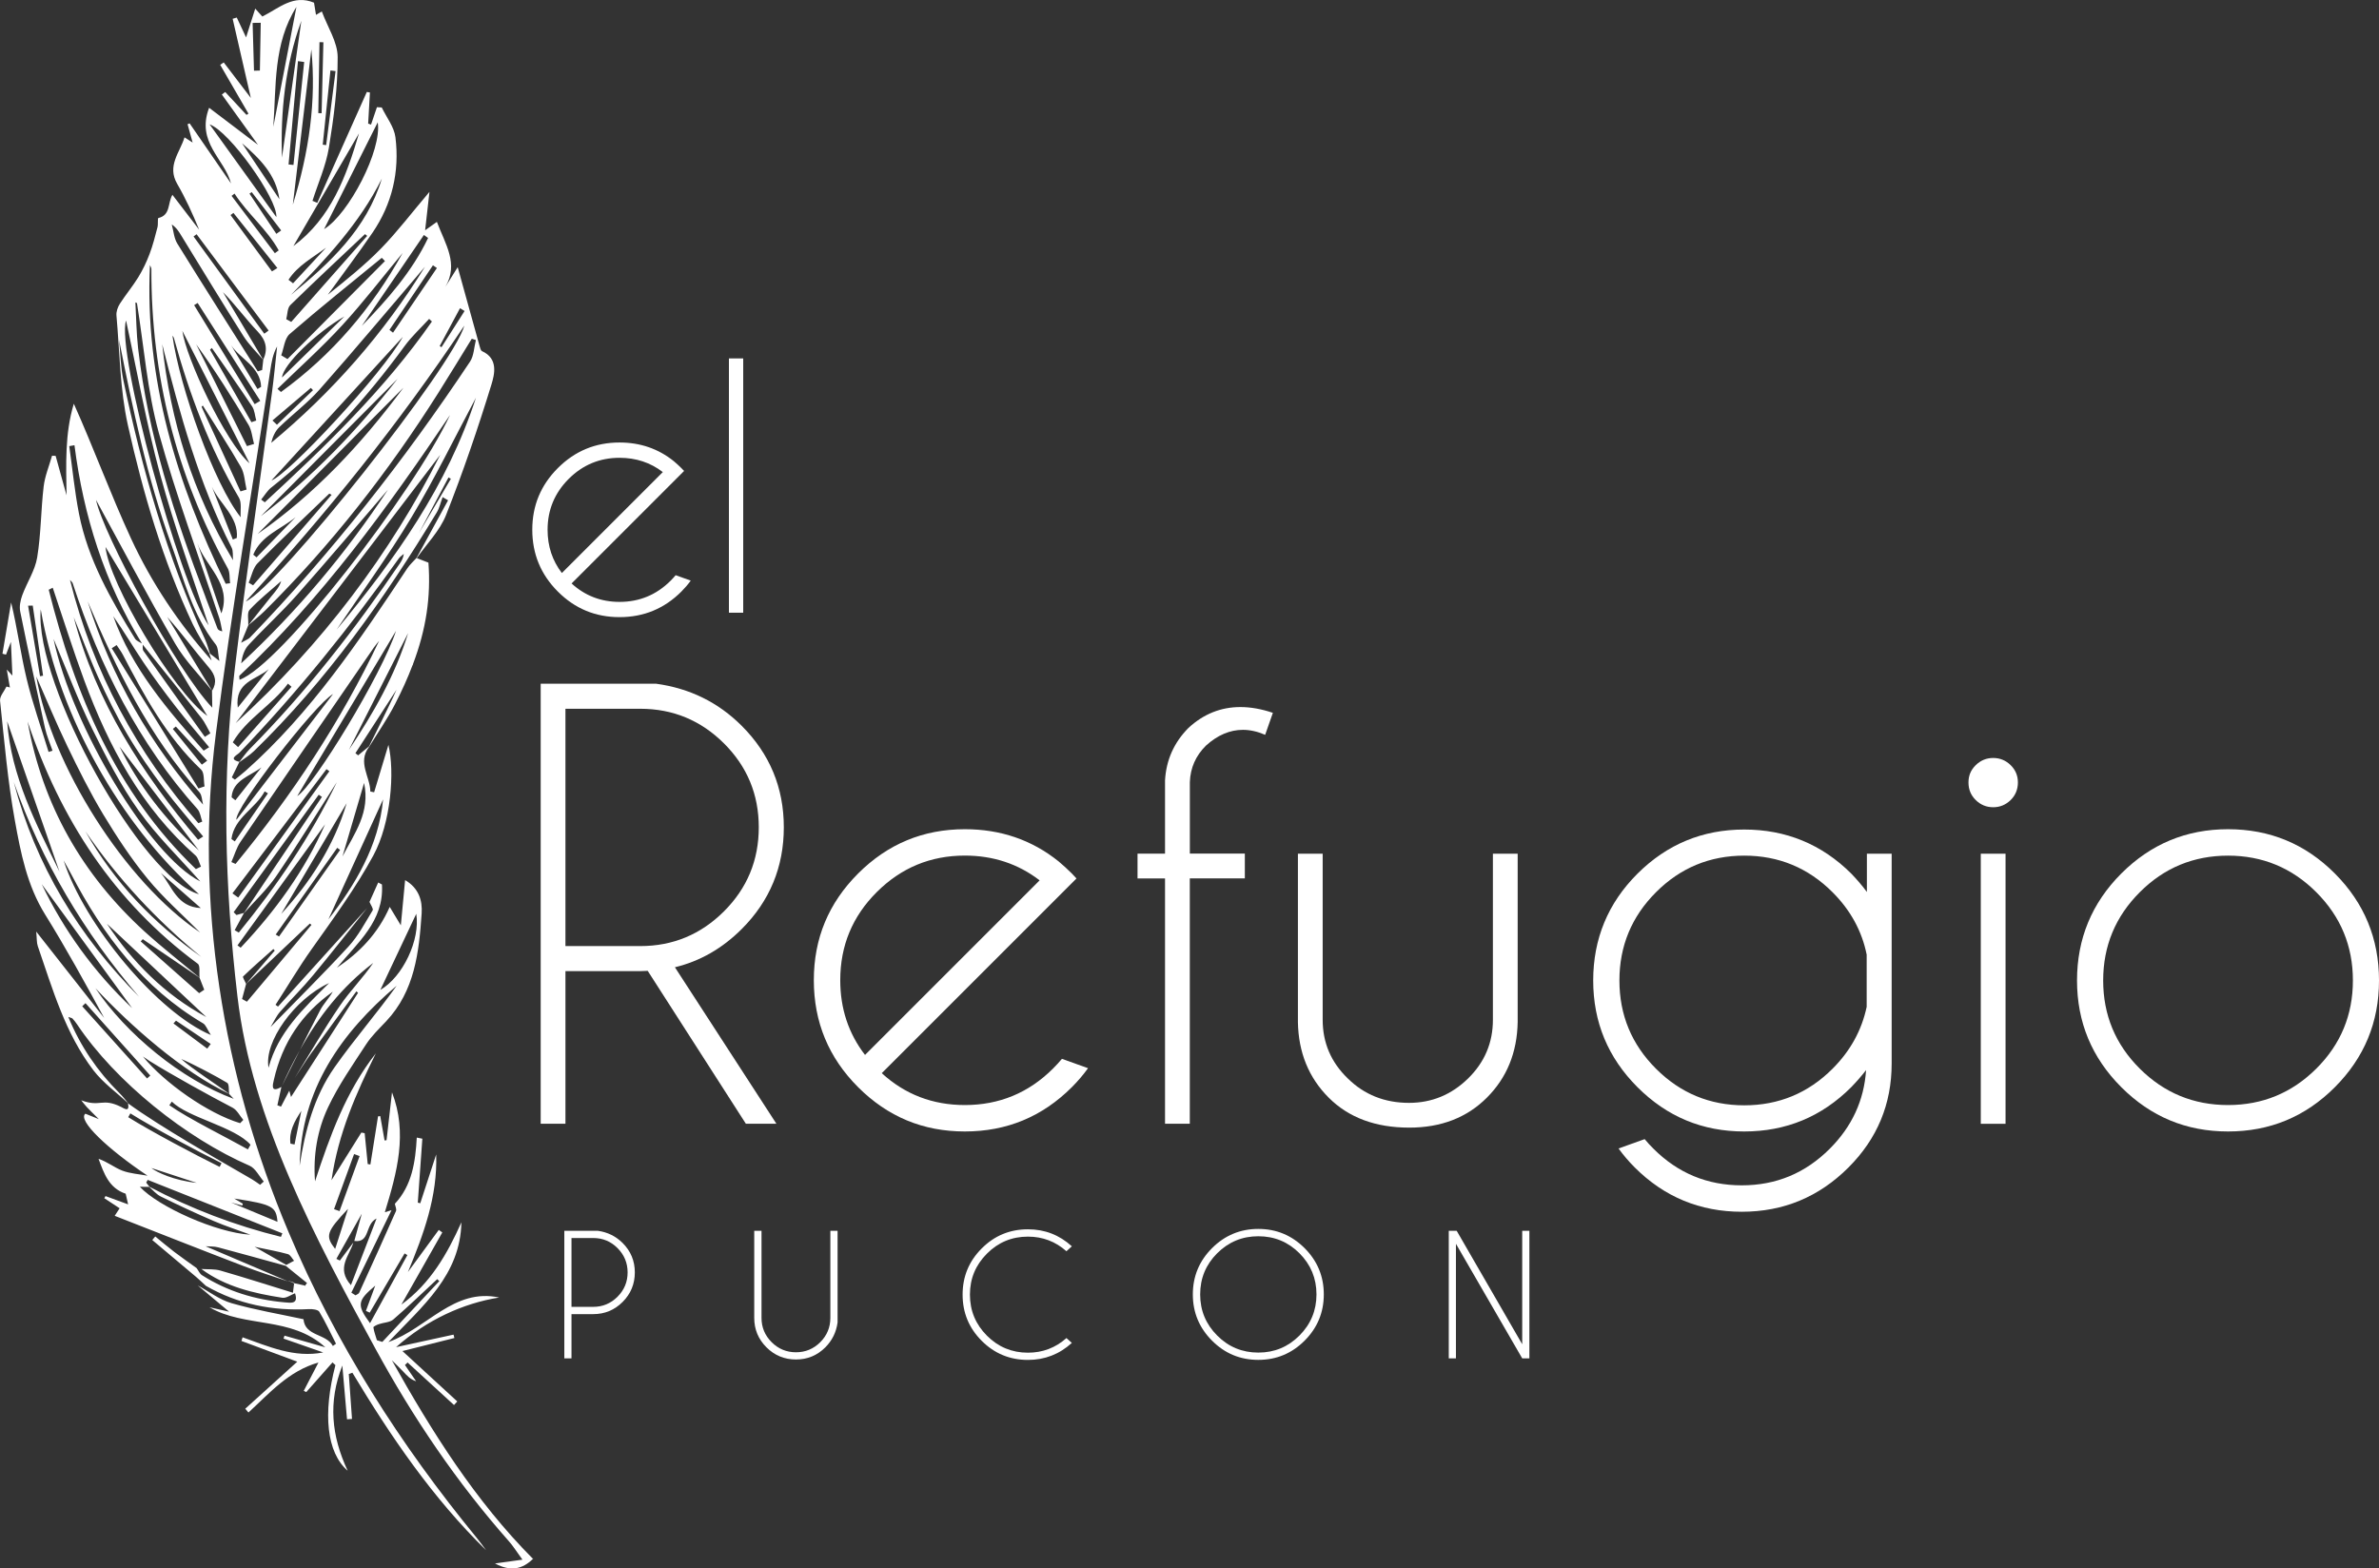
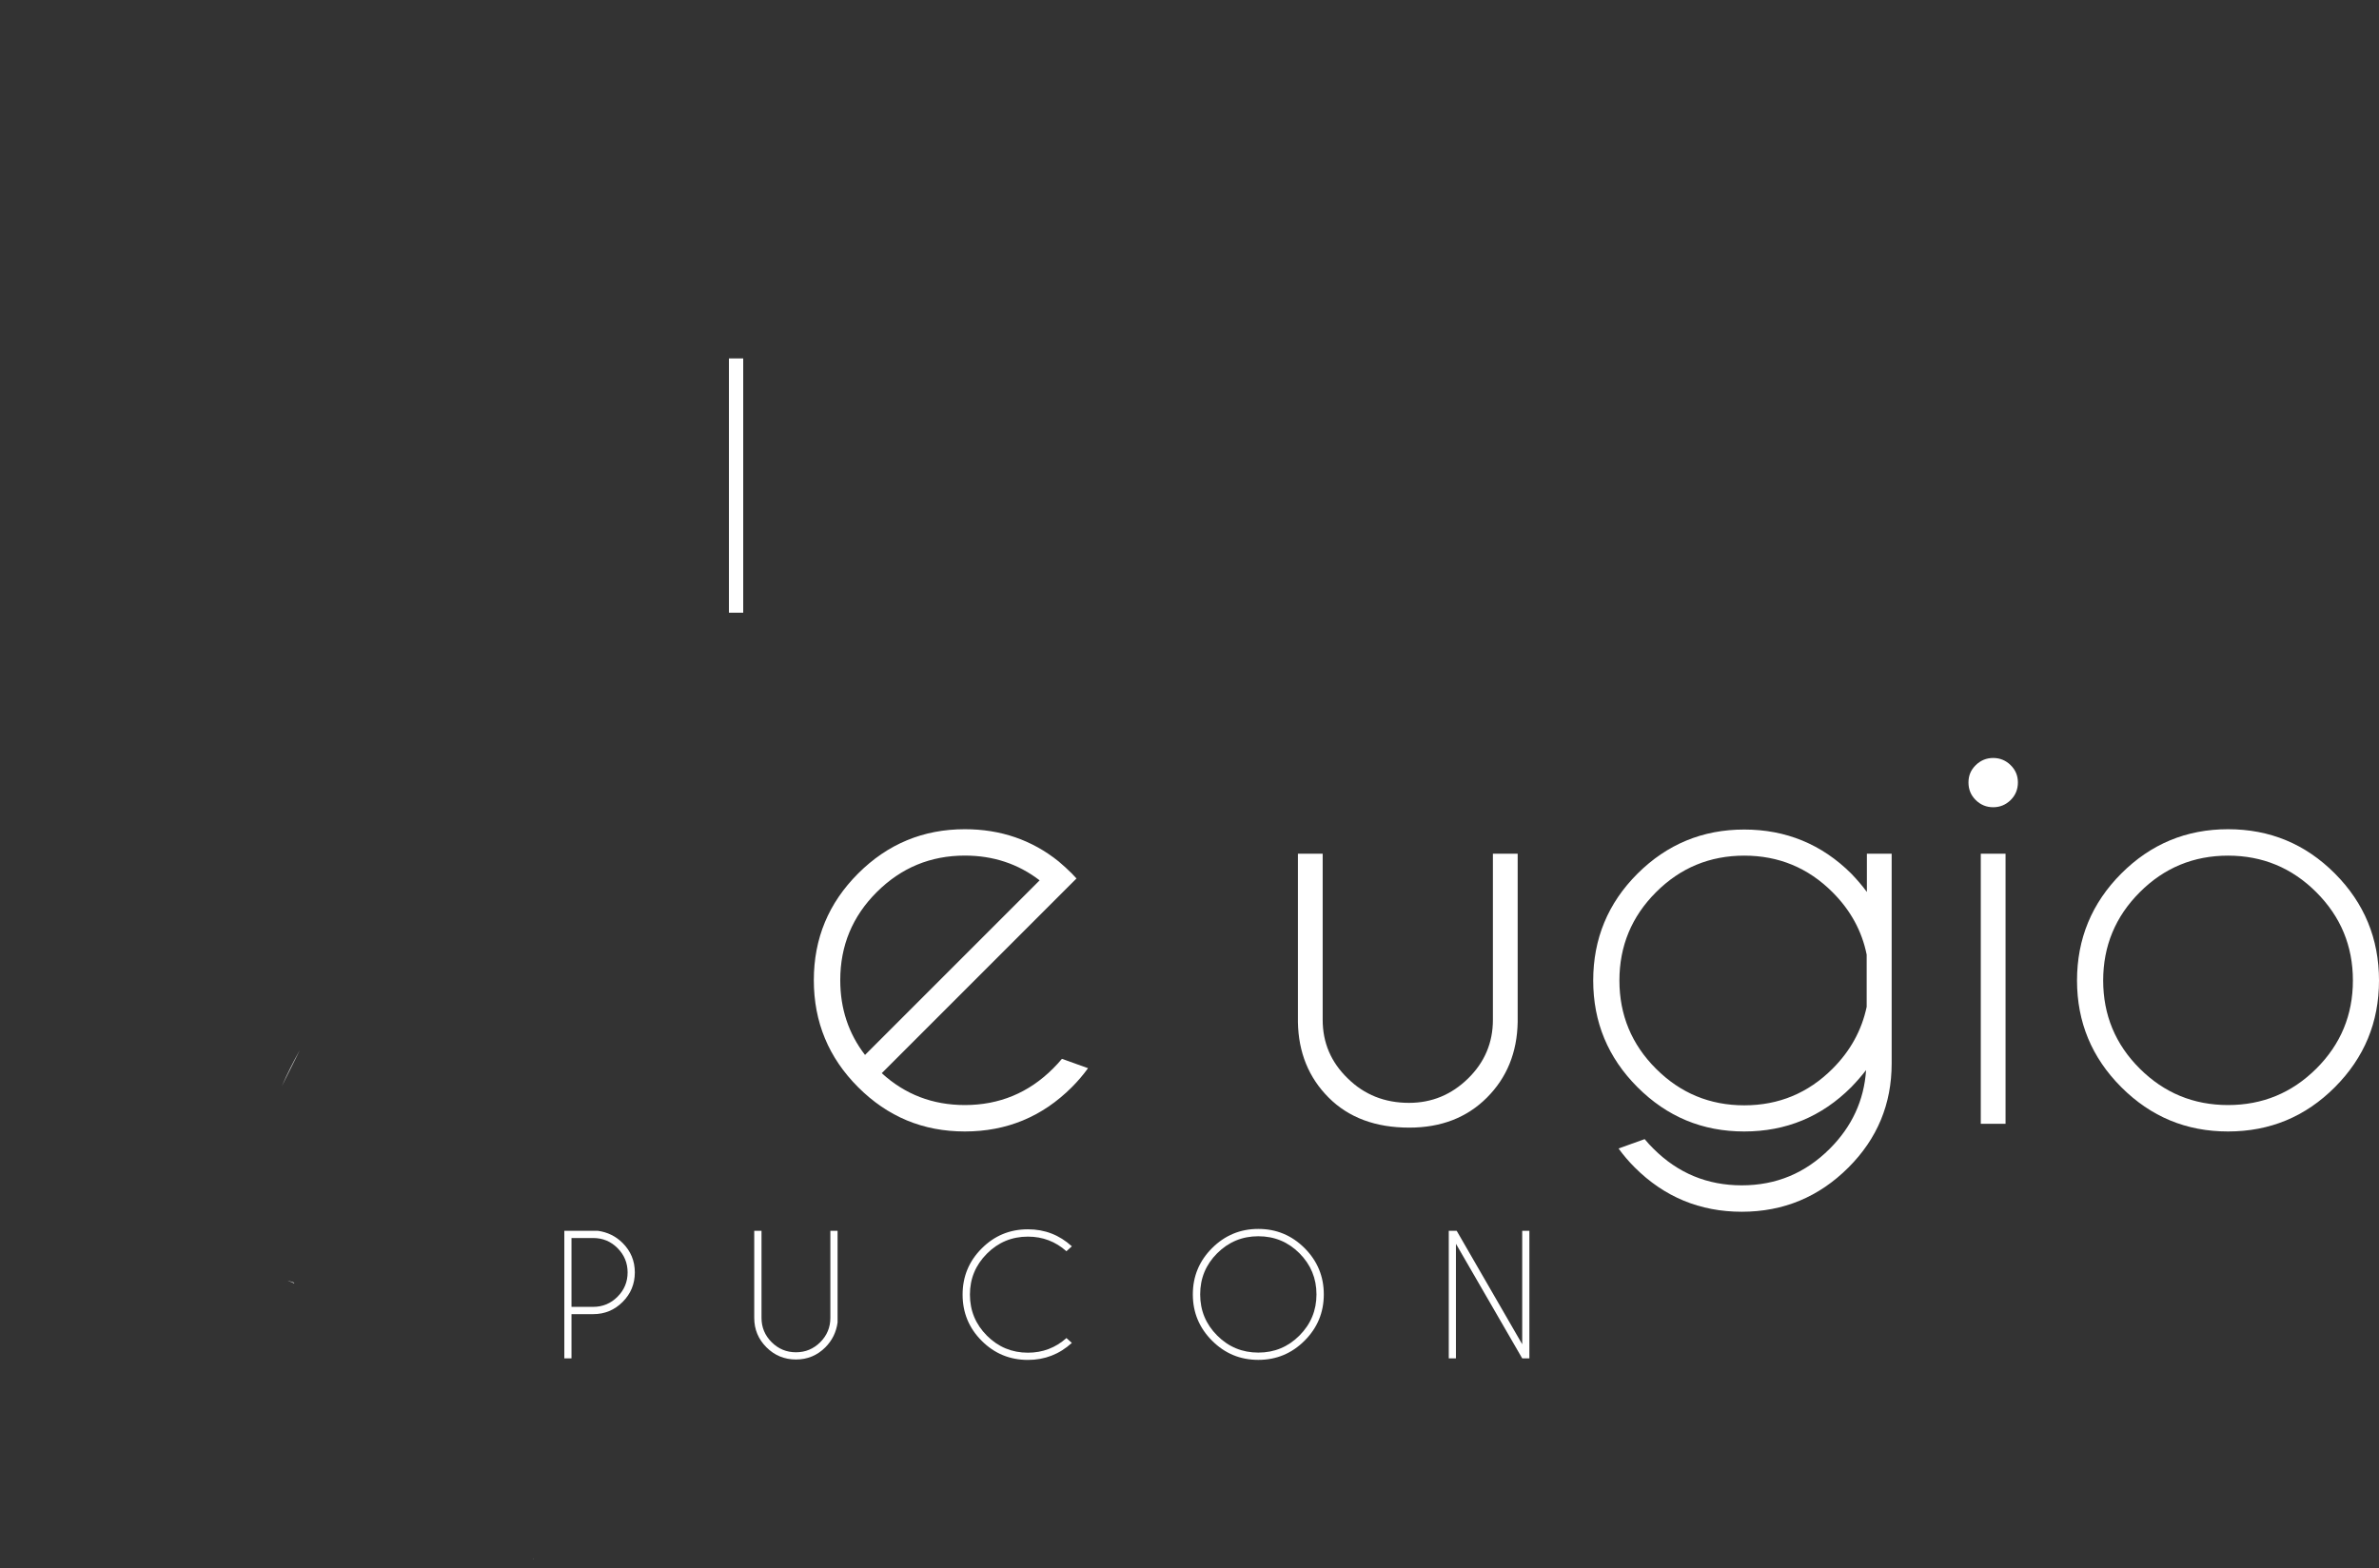
<svg xmlns="http://www.w3.org/2000/svg" id="Capa_1" data-name="Capa 1" viewBox="111.42 72.59 444.71 293.24">
  <rect x="111.42" y="72.59" width="444.71" height="293.24" fill="#333333" stroke="none" />
  <defs>
    <style>
      .cls-1 {
        fill: #fff;
        stroke-width: 0px;
      }
    </style>
  </defs>
  <g>
-     <path class="cls-1" d="M218.26,181.67c2.52,2.3,5.51,3.45,8.97,3.45,3.72,0,6.9-1.32,9.54-3.95.34-.34.65-.68.95-1.04l2.82,1.01c-.51.71-1.1,1.4-1.75,2.05-3.19,3.19-7.04,4.78-11.56,4.78s-8.34-1.59-11.53-4.78c-3.19-3.19-4.78-7.04-4.78-11.56s1.59-8.34,4.78-11.53c3.19-3.19,7.03-4.78,11.53-4.78,3.86,0,7.24,1.16,10.13,3.48.48.4.95.83,1.43,1.31.18.18.35.36.51.53l-2.02,2.02-19.02,19.02ZM235.32,160.85c-2.32-1.78-5.01-2.67-8.08-2.67-3.7,0-6.87,1.31-9.51,3.94-2.63,2.63-3.95,5.8-3.95,9.52,0,3.07.89,5.76,2.67,8.08l18.87-18.87Z" />
    <path class="cls-1" d="M250.35,139.6v47.54h-2.67v-47.54h2.67Z" />
  </g>
  <g>
-     <path class="cls-1" d="M232.49,254.1c-.45.03-.91.05-1.39.05h-13.98v28.53h-4.63v-82.26h21.59c6.27.86,11.6,3.48,15.99,7.87,5.24,5.24,7.87,11.57,7.87,18.97s-2.62,13.78-7.87,19.02c-3.63,3.63-7.8,6.02-12.49,7.15l18.97,29.25h-5.71l-18.35-28.59ZM217.12,205.1v44.37h13.98c6.1,0,11.32-2.17,15.66-6.5,4.34-4.34,6.5-9.57,6.5-15.71s-2.17-11.36-6.5-15.68c-4.34-4.32-9.56-6.48-15.66-6.48h-13.98Z" />
    <path class="cls-1" d="M276.25,273.23c4.35,3.98,9.53,5.96,15.53,5.96,6.44,0,11.94-2.28,16.5-6.84.58-.58,1.13-1.18,1.65-1.8l4.88,1.75c-.89,1.23-1.9,2.42-3.03,3.55-5.52,5.52-12.18,8.28-20,8.28s-14.43-2.76-19.95-8.28c-5.52-5.52-8.28-12.18-8.28-20s2.76-14.43,8.28-19.95c5.52-5.52,12.17-8.28,19.95-8.28,6.68,0,12.53,2,17.53,6.02.82.69,1.65,1.44,2.47,2.26.31.31.6.62.87.93l-3.5,3.5-32.9,32.9ZM305.76,237.18c-4.01-3.08-8.67-4.63-13.98-4.63-6.41,0-11.89,2.27-16.45,6.81-4.56,4.54-6.84,10.03-6.84,16.48,0,5.31,1.54,9.97,4.63,13.98l32.65-32.65Z" />
-     <path class="cls-1" d="M333.83,236.82v45.86h-4.63v-45.86h-5.14v-4.63h5.14v-13.68c.21-3.8,1.66-7.08,4.37-9.82,2.81-2.6,6.05-3.91,9.72-3.91,1.92,0,3.94.36,6.07,1.08l-1.44,4.11c-1.44-.62-2.83-.93-4.16-.93-2.43,0-4.73.98-6.89,2.93-1.92,1.89-2.93,4.16-3.03,6.84v13.37h10.28v4.63h-10.28Z" />
    <path class="cls-1" d="M374.86,283.41c-6.31,0-11.33-1.87-15.06-5.6-3.74-3.74-5.66-8.45-5.76-14.14v-31.47h4.63v31.05c0,4.29,1.56,7.94,4.68,10.95,3.08,3.05,6.91,4.58,11.46,4.58,4.25,0,7.93-1.52,11.03-4.55,3.1-3.03,4.65-6.69,4.65-10.98v-31.05h4.63v31.47c-.1,5.69-2.02,10.4-5.76,14.14-3.74,3.74-8.57,5.6-14.5,5.6Z" />
    <path class="cls-1" d="M460.25,272.66c-.86,1.1-1.78,2.16-2.78,3.19-5.52,5.52-12.18,8.28-20,8.28s-14.43-2.76-19.95-8.28c-5.52-5.52-8.28-12.17-8.28-19.95s2.76-14.47,8.28-19.97c5.52-5.5,12.17-8.25,19.95-8.25s14.48,2.74,20,8.23c1.06,1.1,2.04,2.24,2.93,3.44v-7.15h4.63v39.23c0,7.58-2.69,14.05-8.07,19.43-5.52,5.52-12.17,8.28-19.95,8.28s-14.48-2.76-20-8.28c-1.13-1.13-2.14-2.31-3.03-3.55l4.88-1.75c.51.62,1.06,1.22,1.65,1.8,4.56,4.56,10.06,6.84,16.5,6.84s11.89-2.28,16.45-6.84c4.15-4.15,6.41-9.05,6.79-14.7ZM460.36,251.07c-.89-4.42-3.02-8.31-6.38-11.67-4.56-4.56-10.06-6.84-16.5-6.84s-11.95,2.28-16.5,6.84c-4.56,4.56-6.84,10.06-6.84,16.5s2.28,11.95,6.84,16.5c4.56,4.56,10.06,6.84,16.5,6.84s11.94-2.28,16.5-6.84c3.32-3.32,5.45-7.18,6.38-11.57v-9.77Z" />
    <path class="cls-1" d="M487.27,215.64c.91.89,1.36,1.97,1.36,3.24s-.45,2.4-1.36,3.29c-.91.89-2,1.34-3.26,1.34s-2.36-.45-3.26-1.34c-.91-.89-1.36-1.99-1.36-3.29s.45-2.35,1.36-3.24c.91-.89,2-1.34,3.26-1.34s2.36.45,3.26,1.34ZM486.32,232.2v50.49h-4.63v-50.49h4.63Z" />
    <path class="cls-1" d="M527.91,227.62c7.82,0,14.47,2.76,19.97,8.28,5.5,5.52,8.25,12.18,8.25,20s-2.75,14.43-8.25,19.95c-5.5,5.52-12.16,8.28-19.97,8.28s-14.43-2.76-19.95-8.28c-5.52-5.52-8.28-12.17-8.28-19.95s2.76-14.48,8.28-20c5.52-5.52,12.17-8.28,19.95-8.28ZM511.41,239.4c-4.56,4.56-6.84,10.06-6.84,16.5s2.28,11.94,6.84,16.48c4.56,4.54,10.06,6.81,16.5,6.81s11.94-2.27,16.5-6.81c4.56-4.54,6.84-10.03,6.84-16.48s-2.28-11.94-6.84-16.5c-4.56-4.56-10.06-6.84-16.5-6.84s-11.95,2.28-16.5,6.84Z" />
  </g>
  <g>
    <path class="cls-1" d="M218.25,318.28v8.27h-1.34v-23.85h6.26c1.82.25,3.36,1.01,4.64,2.28,1.52,1.52,2.28,3.35,2.28,5.5s-.76,4-2.28,5.52c-1.52,1.52-3.35,2.28-5.5,2.28h-4.06ZM218.25,304.05v12.87h4.06c1.77,0,3.28-.63,4.54-1.89,1.26-1.26,1.89-2.78,1.89-4.55s-.63-3.29-1.89-4.55-2.77-1.88-4.54-1.88h-4.06Z" />
    <path class="cls-1" d="M266.63,302.7h1.36v17.14c-.25,1.82-1.01,3.36-2.28,4.64-1.52,1.52-3.35,2.28-5.5,2.28s-4-.76-5.52-2.28c-1.52-1.52-2.28-3.35-2.28-5.5v-16.28h1.36v16.28c0,1.77.63,3.28,1.89,4.54,1.26,1.26,2.78,1.89,4.55,1.89s3.29-.63,4.55-1.89c1.25-1.26,1.88-2.77,1.88-4.54v-16.28Z" />
    <path class="cls-1" d="M310.77,322.75l1.01.91c-2.33,2.12-5.06,3.18-8.21,3.18-3.38,0-6.26-1.19-8.64-3.57-2.38-2.38-3.57-5.26-3.57-8.64s1.19-6.25,3.57-8.63c2.38-2.39,5.26-3.58,8.64-3.58,3.15,0,5.89,1.06,8.21,3.18l-1.01.92c-2.05-1.82-4.45-2.73-7.2-2.73-2.99,0-5.55,1.06-7.66,3.18-2.12,2.12-3.18,4.67-3.18,7.66s1.06,5.56,3.18,7.68,4.67,3.18,7.66,3.18c2.75,0,5.15-.91,7.2-2.73Z" />
    <path class="cls-1" d="M355.29,305.94c2.39,2.39,3.59,5.28,3.59,8.65s-1.2,6.26-3.59,8.65c-2.39,2.39-5.27,3.59-8.65,3.59s-6.26-1.19-8.65-3.59c-2.39-2.39-3.59-5.27-3.59-8.65s1.2-6.26,3.59-8.65c2.39-2.39,5.28-3.59,8.65-3.59s6.26,1.2,8.65,3.59ZM346.64,303.72c-3,0-5.56,1.06-7.69,3.18-2.12,2.12-3.18,4.68-3.18,7.69s1.06,5.57,3.18,7.69c2.12,2.13,4.68,3.19,7.69,3.19s5.56-1.06,7.69-3.19c2.12-2.13,3.18-4.69,3.18-7.69s-1.06-5.56-3.18-7.69c-2.12-2.12-4.68-3.18-7.69-3.18Z" />
    <path class="cls-1" d="M382.24,302.7h1.48l12.25,21.21v-21.21h1.34v23.85h-1.34l-12.39-21.42v21.42h-1.34v-23.85Z" />
  </g>
  <g>
    <path class="cls-1" d="M211.1,364.05s-.03-.03-.04-.04c.03-.03.05-.04.08-.07l-.04.11Z" />
    <path class="cls-1" d="M167.46,268.93c-1.12,2.24-2.23,4.49-3.36,6.73,1.03-2.31,2.14-4.55,3.36-6.73Z" />
-     <path class="cls-1" d="M168.38,312.93c-.66-.15-1.32-.29-1.98-.44-.07.6-.14,1.19-.22,1.79-4.51-1.39-9-2.83-13.54-4.14-1.13-.33-2.38-.21-3.58-.3,4.5,3.33,9.77,4.54,15.14,5.38.73.11,1.58-.54,2.37-.84.68,2.05-.77,1.8-1.92,1.7-5.54-.49-10.75-2.07-15.47-5.08-.44-.28-.67-.87-1-1.32-1.4-1.01-2.82-2-4.2-3.05-1.21-.92-2.36-1.91-3.54-2.87-.19.22-.37.44-.56.66,2.72,2.29,5.44,4.57,8.15,6.86.65.55,1.26,1.14,1.88,1.71,5.98,3.43,12.44,4.72,19.28,4.35.65-.03,1.67.09,1.92.5,1.16,1.92,2.1,3.97,3.12,5.97-.2.14-.4.28-.59.42-1.26-2.37-5.19-1.75-5.49-5-4.48-.97-9.04-1.73-13.45-3-2.24-.64-4.23-2.19-6.33-3.33,2,1.68,4.01,3.35,5.88,4.92-.95-.21-2.32-.52-3.68-.83,6.62,3.88,15.22,1.63,21.66,7.49-2.83-.81-5.23-1.5-7.63-2.18-.06.18-.12.36-.18.55,2.47.86,4.94,1.73,7.42,2.59-5.43,1.06-10.21-1.11-15.07-2.83-.07.23-.14.45-.22.68,3.5,1.3,7,2.6,10.44,3.88-3.17,2.87-6.45,5.83-9.72,8.79.2.24.4.47.59.71,3.93-3.59,7.47-7.75,13.09-9.35-1,1.93-1.88,3.61-2.75,5.3.16.08.31.15.47.23,1.63-1.85,3.27-3.69,4.9-5.54.18.17.36.33.55.5-2.37,9.08-1.66,16.3,2.29,19.75-3.05-6.55-3.67-12.82-1-19.68.32,3.69.6,6.88.88,10.06.31-.02.62-.05.93-.07-.2-2.8-.4-5.6-.6-8.4.22-.08.44-.16.67-.24,7.18,11.92,14.97,23.38,24.99,33.18-.55-.73-1.08-1.49-1.66-2.2-14.36-17.49-26.42-36.35-35.25-57.26-12.42-29.39-17.59-61.8-13.58-93.32,2.88-22.67,6.73-45.21,10.16-67.81.23-1.51.46-3.01,1.27-4.46-.32,2.92-.59,5.84-.98,8.75-2.3,17.08-4.83,34.13-6.9,51.24-2.47,20.49-1.94,41,.46,61.48,2.72,23.28,14.63,45.4,25.83,65.96,7,12.85,15.18,24.94,24.91,35.94.8.9,1.44,1.94,2.54,3.45-2.02.28-3.37.47-5.13.71,2.92,1.57,5.12,1.08,7.1-.86-10.82-10.88-18.88-23.74-26.38-37.12.71.7,1.44,1.38,2.13,2.11.66.7,1.27,1.44,2.41,1.81-.7-1.01-1.39-2.03-2.09-3.04.16-.16.33-.31.49-.47,2.89,2.65,5.78,5.3,8.68,7.95.2-.22.41-.45.61-.67-3.48-3.2-6.97-6.41-10.25-9.42,2.84-.72,6.27-1.58,9.71-2.44-.05-.21-.11-.42-.16-.63-3.36.73-6.73,1.47-10.74,2.34,5.74-5.1,12.51-8.2,19.27-9.28-8.49-1.81-13.37,5.69-20.71,8.33,6.38-6.73,13.45-12.48,13.65-22.39-2.64,5.92-5.8,11.44-11.22,15.38,2.55-4.5,5.1-8.99,7.65-13.49-.22-.16-.44-.31-.66-.47-1.92,2.63-3.85,5.26-5.77,7.88,2.94-7.06,5.55-14.13,5.29-21.99-.99,3.04-1.98,6.09-2.98,9.13-.15-.04-.3-.08-.46-.12.28-3.98.57-7.97.85-11.95-.35-.07-.7-.14-1.04-.21-.25,4.55-.89,8.95-4.1,12.38.08.46.37,1.01.21,1.36-2.25,5.11-4.56,10.19-6.88,15.27-.1.22-.45.32-.68.48-.26-.17-.52-.34-.78-.5,2.5-5.14,5.01-10.28,7.51-15.42-.33.1-.65.2-1.25.39,2.29-7.49,4.29-14.78,1.34-22.42-.34,2.98-.68,5.97-1.02,8.95-.12.02-.25.03-.37.05-.27-1.52-.54-3.04-.81-4.56l-.41.05c-.48,3-.95,6-1.43,9-.17-.03-.33-.05-.5-.08-.19-1.92-.38-3.84-.57-5.77-.21-.04-.41-.08-.62-.12-1.77,2.83-3.55,5.66-5.58,8.91,1.26-8.76,4.62-16.28,8.29-23.72-5.59,7.12-8.59,15.45-11.37,23.93-.37-4.82.41-9.54,2.43-13.83,1.95-4.14,4.62-7.95,7.13-11.8,1.03-1.58,2.44-2.92,3.75-4.31,5.34-5.68,6.12-12.88,6.62-20.12.17-2.44-.53-4.76-3.09-6.26-.25,2.64-.49,5.19-.8,8.46-.98-1.62-1.57-2.61-2.08-3.45-2.18,4.96-5.61,8.51-9.87,11.38,3.83-4.68,8.84-8.71,8.42-15.57-.23-.12-.47-.25-.7-.37-.54,1.21-1.08,2.42-1.63,3.63.21.54.77,1.28.59,1.58-1.4,2.3-2.68,4.75-4.48,6.72-4.67,5.09-9.59,9.94-14.61,15.1.66-1.08,1.09-2.06,1.77-2.84,2.01-2.31,4.22-4.47,6.17-6.83,3.44-4.14,6.75-8.39,10.12-12.59-5.55,6.14-11.11,12.29-16.66,18.43-.15-.11-.31-.22-.46-.34,2.41-3.69,4.26-6.9,6.81-10.49,4.02-5.68,8.18-11.34,11.48-17.44,3.28-6.07,4.02-15.63,2.81-20.66-.84,2.8-1.76,5.83-2.67,8.86-.24-.05-.47-.1-.71-.14-.03-2.78-2.43-5.43-.26-8.32-.01.03-.03.05-.04.08,1.64-2.68,3.46-5.28,4.9-8.07,1.31-2.54,2.4-4.95,3.28-7.28l.1-.15s-.02-.01-.03-.02c2.51-6.63,3.37-12.61,2.91-19.03-.69-.27-1.44-.56-2.18-.85,1.88-2.67,4.31-5.12,5.48-8.07,3.16-7.99,5.94-16.14,8.47-24.36.59-1.93,1.33-4.87-1.75-6.26-.24-.11-.36-.59-.45-.92-1.36-4.87-2.7-9.75-4.1-14.78-.73,1.16-1.52,2.42-2.31,3.68,2.54-4.3,0-7.97-1.58-12.15-.8.57-1.56,1.11-2.2,1.57.24-2.13.49-4.37.81-7.18-3.32,3.91-5.99,7.44-9.05,10.58-3.07,3.15-6.54,5.91-9.95,8.65,2.79-3.86,5.67-7.66,8.35-11.59,3.67-5.38,5.09-11.44,4.29-17.85-.24-1.93-1.67-3.72-2.56-5.57-.3-.02-.6-.03-.9-.05-.37,1.08-.73,2.16-1.1,3.25-.18-.06-.36-.12-.54-.18.11-1.94.22-3.88.33-5.82-.19-.03-.39-.06-.58-.1-3.09,6.91-6.17,13.82-9.26,20.73-.3-.12-.6-.25-.9-.37,1.05-3.31,2.51-6.54,3.07-9.93.91-5.6,1.66-11.29,1.64-16.94,0-2.8-1.87-5.58-2.96-8.54-.1.06-.51.3-1.09.64-.14-.83-.26-1.59-.37-2.28-3.86-1.6-6.5,1-9.66,2.59-.19-.21-.57-.63-1.33-1.48-.62,1.97-1.12,3.55-1.71,5.38-.61-1.31-1.18-2.51-1.74-3.71-.26.08-.51.15-.77.23,1.08,4.69,2.15,9.38,3.4,14.8-1.95-2.56-3.51-4.6-5.07-6.64-.22.15-.44.3-.66.45,1.76,3.04,3.52,6.08,5.28,9.12-.12.08-.24.16-.36.24-1.33-1.43-2.65-2.86-3.98-4.28-.21.16-.42.31-.63.47,2.13,2.96,4.26,5.93,6.76,9.41-3.3-2.51-6.05-4.59-9.14-6.93-2.48,6.49,2.91,9.55,4.09,14.14-2.58-3.74-5.15-7.48-7.73-11.22-.13.05-.26.1-.39.15.28,1.02.56,2.03.95,3.43-.68-.43-1.03-.66-1.52-.97-.87,2.86-3.32,5.31-1.37,8.69,1.58,2.72,2.89,5.61,4.11,8.58-1.65-2.16-3.3-4.31-5-6.53-.91,1.56-.31,3.79-2.62,4.34-.18.04-.02,1.15-.17,1.72-.44,1.68-.86,3.38-1.48,5-.57,1.51-1.28,3-2.12,4.37-1.05,1.7-2.35,3.25-3.43,4.93-.4.63-.71,1.49-.64,2.21.61,6.84.65,13.81,2.13,20.47,2.84,12.75,6.53,25.31,12.12,37.2.92,1.94,2.12,3.75,3.19,5.63-.03-.02-.05-.04-.08-.06.14.42.29.84.43,1.26-6.14-6.92-11.25-14.54-15.09-22.86-3.8-8.23-6.92-16.78-10.67-25.15-1.7,5.62-1.44,11.32-1.36,17.12-.68-2.46-1.36-4.92-2.04-7.37-.22-.01-.44-.02-.67-.03-.54,1.92-1.34,3.81-1.57,5.76-.52,4.41-.49,8.89-1.21,13.26-.4,2.44-1.92,4.69-2.79,7.07-.34.94-.58,2.09-.38,3.05,1.47,7.27,3.03,14.52,4.63,21.76.32,1.45.93,2.84,1.41,4.25-.25.08-.5.15-.74.23-1.39-4.57-3-9.08-4.11-13.71-1.11-4.63-1.72-9.38-2.89-14.23-.54,3.19-1.08,6.39-1.62,9.58.22.06.44.12.66.17.21-.53.41-1.07.92-2.37.11,2.51.19,4.28.28,6.29-.4-.43-.62-.67-1.05-1.13.22,1.29.4,2.32.58,3.35-.21-.06-.43-.12-.64-.17-.42.89-1.29,1.82-1.2,2.66.79,7.46,1.42,14.96,2.76,22.33,1.09,6.06,2.28,12.17,5.66,17.62,3.9,6.27,7.45,12.76,11.04,19.34-4.11-5.22-8.21-10.43-12.7-16.14.13,1.32.07,2.06.29,2.71,2.78,8.05,5.13,16.33,10.4,23.22,1.82,2.37,4.37,4.18,6.59,6.25-.57-.67-1.11-1.38-1.74-2-4.07-4.05-7.26-8.68-9.54-14.22.46.17.67.19.78.3.3.33.59.69.84,1.06,7.18,10.75,20.39,21.3,32.25,26.45,1.11.48,1.79,1.95,2.67,2.96-.23.2-.46.41-.69.61-.49-.34-.97-.71-1.49-1.01-6.55-3.81-17.08-9.76-23.2-14.22.33,1.75-.69.97-1.32.66-3.57-1.76-3.82.13-7.42-1.23.14.18.55.74,1.02,1.25.55.6,1.14,1.15,2.26,2.27-1.27-.51-1.9-.76-2.51-1.01-1.54,1.19,4.14,6.59,11.62,11.59-1.59-.3-3.26-.39-4.75-.96-1.47-.57-2.75-1.64-4.41-2.19,1.02,2.72,1.92,5.46,5.07,6.52.14.62.28,1.24.46,1.99-1.46-.53-2.84-1.04-4.23-1.55-.07.13-.14.26-.22.4.93.61,1.86,1.22,2.86,1.88-.26.4-.51.77-.92,1.41,8.16,3.19,16.14,6.35,24.16,9.42,2.71,1.04,5.47,1.91,8.23,2.83-5.13-2.19-10.27-4.37-15.4-6.56.78.06,1.59,0,2.33.2,4.24,1.12,8.46,2.31,12.69,3.47,0,0-.01,0-.02,0,1.32,1.07,2.64,2.13,3.96,3.2-.15.2-.29.4-.44.6ZM158.98,305.68c2.62.56,4.46.88,6.25,1.38.47.13.78.81,1.16,1.24-.49.26-.97.52-1.46.78-1.74-1-3.51-2.01-5.95-3.41ZM137.56,294.47c.58,0,1.17.01,1.75.02.71.62,1.35,1.4,2.17,1.8,3.25,1.6,6.54,3.14,9.87,4.57,2.25.97,4.58,1.72,6.88,2.57-6.39-.37-17.22-5.24-20.67-8.96ZM164.2,303.17c-.09.22-.18.44-.26.66-8.57-2.11-16.76-5.23-24.57-9.35h0c-.21-.26-.41-.53-.62-.79.09-.17.19-.34.28-.51,8.39,3.33,16.78,6.66,25.17,9.99ZM148.2,293.74c-4.25-.45-7.46-1.97-8.49-2.78,2.83.93,5.66,1.85,8.49,2.78ZM152.83,290.05c-.12.23-.23.47-.35.7-4.42-2.17-12.92-6.68-17.09-9.29.13-.24.27-.47.4-.71,4.18,2.63,12.61,7.12,17.04,9.3ZM163.29,301.02c-2.69-1.12-5.67-2.35-8.68-3.61.7.19,1.4.39,2.1.58.03-.12.07-.24.1-.36-.54-.32-1.07-.64-1.61-.96,7.22,1.09,7.85,1.53,8.09,4.34ZM181.87,323.14c-.23-.79-.53-1.57-.65-2.38-.02-.16.64-.48,1.03-.61.9-.31,2.04-.31,2.69-.87,2.81-2.42,5.49-5.01,8.21-7.54.13.12.26.24.39.37-3.55,3.79-7.1,7.58-10.65,11.36-.34-.11-.68-.22-1.03-.32ZM181.57,312.94c-.62,1.66-1.18,3.2-1.75,4.73.24.11.48.22.71.33,2.17-3.69,4.34-7.38,6.52-11.07.17.1.34.21.52.31-2.29,4.17-4.58,8.35-6.98,12.73-2.52-3.42-2.38-4.19.99-7.03ZM134.98,132.51c1.97,9.03,3.74,19.02,6.37,28.77,2.63,9.72,6.13,19.21,9.07,28.23-5.58-8.15-17.31-51.22-15.44-57ZM155.26,108.78c2.42,3.78,6.08,6.67,8.26,10.62-.24.18-.48.35-.72.53-2.7-3.57-5.39-7.15-8.09-10.72.18-.14.37-.28.55-.42ZM158.06,108.79l.42-.28c1.83,2.39,3.67,4.77,5.5,7.16-.3.21-.6.42-.9.64-1.67-2.5-3.35-5.01-5.02-7.51ZM172.4,118.87c-2.07,2.23-4.13,4.46-6.2,6.69-.28-.22-.57-.44-.85-.66,1.7-2.65,4.56-4.15,7.05-6.02ZM163.08,113.18c-4.16-5.78-8.32-11.56-12.48-17.34,3.76,1.35,12.72,13.91,12.48,17.34ZM163.65,109.84c-2.33-3.49-4.66-6.98-6.99-10.47,3.35,2.89,6.38,5.92,6.99,10.47ZM160.16,76.85c-.05,2.98-.11,5.95-.16,8.93-.37.01-.73.02-1.1.03-.09-2.98-.17-5.96-.26-8.94.51,0,1.01-.01,1.52-.02ZM166.83,73.89c-1.44,7.47-2.88,14.95-4.32,22.42.56-7.67-.03-15.55,4.32-22.42ZM167.75,76.48c-1.22,8.64-2.45,17.29-3.62,25.58-.29-8.5.57-17.19,3.62-25.58ZM167.12,84.02c.39.05.77.1,1.16.16-.67,6.42-1.33,12.83-2,19.25-.31-.03-.61-.06-.92-.09.59-6.44,1.17-12.88,1.76-19.32ZM171.87,80.49c-.11,4.42-.22,8.84-.33,13.27-.21,0-.41-.01-.62-.02.07-4.42.15-8.85.22-13.27.24,0,.48.02.73.02ZM171.75,99.63c.48-4.62.96-9.25,1.44-13.87.32.04.64.08.96.12-.59,4.61-1.17,9.22-1.76,13.84-.21-.03-.42-.06-.64-.08ZM166.16,110.85c1.22-10.2,2.34-19.61,3.46-29.03.94,9.71-.42,19.14-3.46,29.03ZM178.53,97.52c-2.4,8.11-5.22,15.83-12.27,21.08,4.07-6.99,8.13-13.98,12.27-21.08ZM182.03,95.46c.82,5.19-5.41,17.15-10.03,19.97,3.18-6.33,6.6-13.15,10.03-19.97ZM165.82,127.71c6.46-6.62,12.81-13.33,16.98-21.73-2.87,9.45-9.7,15.77-16.98,21.73ZM165.87,132.78c-.31-.17-.63-.35-.94-.52.24-.89.19-2.06.75-2.62,4.59-4.49,9.3-8.87,13.97-13.28l.41.33c-4.73,5.36-9.46,10.72-14.19,16.08ZM183.38,121.4c-6.07,6.11-12.15,12.21-18.22,18.32-.39-.23-.78-.47-1.17-.7.5-1.35.62-3.15,1.58-3.98,5.63-4.88,11.46-9.53,17.22-14.25.2.21.4.41.6.62ZM191.44,117.09c-3.01,6.3-7.58,11.47-12.39,16.43,3.87-5.67,7.74-11.33,11.61-17,.26.19.52.38.78.56ZM193.09,122.7c-2.73,4.03-5.47,8.06-8.2,12.09l-.67-.52c2.71-4.03,5.42-8.06,8.13-12.08l.74.51ZM198.26,130.74c-1.44,2.25-2.88,4.51-4.31,6.76l-.34-.21c1.27-2.36,2.53-4.72,3.8-7.08.28.17.57.35.85.52ZM174.35,190.3c4.69-6.98,9.66-13.78,13.98-20.98,4.36-7.25,8.07-14.89,12.06-22.37-5.34,16.43-15.1,30.22-26.04,43.35ZM195.7,162.11c-2.08,3.54-4.16,7.07-5.97,10.15,1.68-3.17,3.61-6.79,5.53-10.41.15.08.3.17.44.25ZM163.98,243.46c4.03-6.81,8.18-13.84,12.24-20.7-2.34,7.89-6.77,14.75-12.24,20.7ZM174.46,231.1c.18.13.36.26.54.39-3.81,5.4-7.62,10.79-11.42,16.19-.21-.12-.42-.25-.62-.37,3.83-5.4,7.67-10.8,11.5-16.21ZM179.48,218.97c1.17,5.52-1.75,9.35-4.04,13.74,1.36-4.64,2.63-8.96,4.04-13.74ZM187.71,190.95c-2.43,7.91-6.49,15-11.07,21.83,3.69-7.28,7.38-14.55,11.07-21.83ZM166.98,221.43c5.96-9.96,12.22-20.43,18.47-30.9-2.65,8.15-15.31,28.94-18.47,30.9ZM178.37,213.82c-.17-.14-.34-.28-.51-.42,2.56-3.95,5.12-7.9,7.68-11.86-.22.49-.44.99-.67,1.48-1.44,3.06-2.97,6.07-4.46,9.11-.68.56-1.36,1.12-2.05,1.68ZM172.81,244.47c3.23-7.09,6.79-14.91,10.22-22.43-.79,8.71-5.3,16.09-10.22,22.43ZM182.52,257.66c2.17-4.6,4.54-9.61,6.71-14.22.79,4.82-2.51,11.8-6.71,14.22ZM178.64,288.73c-1.25,3.43-2.5,6.86-3.75,10.29-.34-.12-.68-.25-1.03-.37,1.25-3.43,2.5-6.87,3.75-10.3l1.03.38ZM176.48,298.59c-.92,2.86-1.63,5.08-2.41,7.5-1.89-2.44-1.65-3.18,2.41-7.5ZM174.3,307.94c1.58-2.81,3.17-5.62,4.75-8.44-.48,1.69-.93,3.4-1.4,5.1,3.01.41,1.95-3.12,4.16-4.2-1.68,4.36-3.19,8.3-4.79,12.46-2.83-3.21-.27-5.49.45-7.96-.84,1.12-1.68,2.24-2.52,3.36-.22-.11-.44-.21-.66-.32ZM167.43,290.53c.29-14.26,7.69-24.78,18.14-33.65-3.71,5.19-7.94,10.03-11.61,15.25-3.84,5.47-5.53,11.88-6.53,18.4ZM165.72,286.41c-.32-2.24.75-4.21,2.03-6.13-.42,2.09-.84,4.19-1.27,6.28-.25-.05-.51-.1-.76-.15ZM164,275.81c-2.05,1.18-1.6-.42-1.38-1.36,1.57-6.87,5.22-12.38,11.01-16.45-.69,1.22-1.73,2.25-2.37,3.47-1.29,2.47-2.55,4.96-3.79,7.45,3.49-6.24,7.84-11.83,13.72-16.3-1.91,2.79-4.33,5.22-6.23,8-3,4.38-5.65,9-8.45,13.51,1.04-1.56,2.02-3.16,3.12-4.68,2.78-3.86,5.6-7.68,8.41-11.52.1.09.21.18.31.28-4.16,6.46-8.33,12.93-12.53,19.47-.1-.37-.21-.77-.32-1.18-.52.99-1.03,1.99-1.55,2.98-.23-.08-.45-.17-.68-.25.25-1.14.5-2.28.75-3.42ZM172.94,256.38c-4.9,4.86-9.59,9.3-11.32,15.83-.89-4.82,4.85-12.84,11.32-15.83ZM156.67,259.36c.25-.93.49-1.85.75-2.8,3.97-3.77,7.95-7.53,11.92-11.3.1.08.21.16.31.24-4.02,4.79-8.04,9.58-12.07,14.37-.31-.17-.61-.34-.92-.51ZM156.87,255.14c1.83-1.76,3.75-3.43,5.65-5.12.09.1.17.19.26.29-1.79,2.08-3.57,4.17-5.36,6.25,0,0,0-.02,0-.03-.2-.48-.69-1.26-.56-1.38ZM155.81,249.35c5.46-7.55,10.92-15.1,16.38-22.65-3.82,8.7-9.32,16.22-15.78,23.07-.2-.14-.4-.29-.6-.43ZM155.29,246.49c.56-1.04,1.13-2.08,1.69-3.12,2.05-2.32,4.36-4.47,6.1-7.01,3.92-5.74,7.55-11.68,11.3-17.53-4.89,10.19-11.23,19.41-18.32,28.11-.26-.15-.51-.3-.77-.44ZM155.1,243.13c5.3-7.32,10.6-14.64,15.9-21.96.2.14.4.27.6.41-4.86,7.25-9.73,14.49-14.6,21.75.01-.02.02-.04.03-.06-.47.13-.94.26-1.41.39-.17-.18-.35-.35-.52-.53ZM154.87,239.61c5.86-7.74,11.72-15.48,17.58-23.22.18.13.36.26.54.39-5.68,7.87-11.36,15.75-17.04,23.62-.36-.26-.72-.52-1.07-.78ZM154.67,233.76c.56-1.26.94-2.65,1.7-3.77,8.27-12.13,16.61-24.23,24.93-36.33.3-.44.66-.84.99-1.26-7.16,15.11-16.29,28.88-26.84,41.71-.26-.12-.52-.23-.78-.35ZM160.9,220.55c.2.12.4.24.61.36-2.07,3-4.13,6-6.2,8.99-.21-.15-.42-.3-.63-.45.55-4.02,4.51-5.69,6.22-8.91ZM155.62,225.86c-.56-1.91,14.66-21.59,18.06-23.52-6.02,7.84-12.04,15.68-18.06,23.52ZM160.28,216.08c-1.62,2.04-3.24,4.09-4.86,6.13-.24-.19-.47-.37-.71-.56.22-3.21,3.44-3.94,5.57-5.58ZM154.76,217.91c.45-.93.91-1.87,1.37-2.8.93-.69,1.95-1.3,2.77-2.1,13.57-13.19,24.41-28.47,34.15-44.59.53-.87.75-1.93,1.11-2.89.34.2.68.4,1.02.6-1.96,3.59-3.93,7.17-5.89,10.76-.59.65-1.25,1.25-1.74,1.97-8.97,13.51-17.98,27-30.26,37.88-.63.56-1.31,1.07-1.96,1.61-.19-.14-.39-.28-.58-.42ZM156.14,213.36c10.9-11.33,20.71-23.55,29.82-36.35.24-.34.63-.58.95-.87-.11.76-.41,1.31-.77,1.83-8.39,12.32-17.52,24.04-28.03,34.65-.73.74-1.32,1.63-1.97,2.45,0-.02.02-.03.02-.05-2.12-.51-.42-1.26-.02-1.67ZM154.93,211.38c2.58-4.43,7.33-6.92,10.32-10.98.22.2.44.39.66.59-3.33,3.76-6.65,7.52-9.98,11.28-.33-.3-.66-.59-.99-.89ZM155.47,207.79c12.95-17,25.91-33.99,38.25-50.18-9.26,18.38-22.12,35.5-38.25,50.18ZM161.65,197.69c-1.83,2.27-3.66,4.55-5.78,7.19-.62-4.88,3.57-5.22,5.78-7.19ZM156.21,198.89c15.37-14.42,27.64-31.33,39.34-48.72-6.77,14.46-31.7,46.77-39.35,49.51,0-.28-.13-.67,0-.79ZM156.5,196.6c.19-1.31.58-2.57,1.39-3.43,2.95-3.18,6.18-6.12,9.06-9.37,5.75-6.48,11.34-13.1,16.99-19.66-7.87,11.92-16.96,22.73-27.43,32.46ZM156.48,192.78c.63-1.54.99-2.41,1.35-3.28,1.02-.89,2.09-1.72,3.05-2.67,12.43-12.31,23.13-26,32.47-40.78,2.12-3.35,4.17-6.75,6.26-10.13.26.08.51.17.77.25-.35,1.36-.37,2.94-1.1,4.04-12.24,18.38-25.82,35.7-41.17,51.61-.26.26-.65.39-1.63.95ZM162.31,183.87c-1.51,1.86-2.99,3.75-4.48,5.63.06-.99-.27-2.35.25-2.9,1.8-1.94,3.91-3.6,5.9-5.37-.33,1.1-1.02,1.85-1.66,2.64ZM157.34,185.05c15.17-16.43,28.76-33.43,40.88-51.59-1.92,7.33-34.77,48.86-40.88,51.59ZM159.6,177.87c4.37-4.42,8.9-8.68,13.38-13,.14.08.29.15.43.23-4.89,5.64-9.79,11.28-14.68,16.92-.28-.16-.55-.32-.83-.49.55-1.24.8-2.77,1.7-3.67ZM166.69,169.28c-2.44,2.5-4.87,5-7.31,7.51-.21-.17-.41-.33-.62-.5,1.47-3.56,5.19-4.77,7.93-7.01ZM159.58,172.42c8.97-9,17.94-17.99,27.26-27.35-7.94,10.67-16.63,19.93-27.26,27.35ZM160.18,169.09c8.52-8.56,17.04-17.11,25.56-25.67-7.48,9.57-15.83,18.3-25.56,25.67ZM162.11,163.76c9.59-7.62,17.73-16.59,24.94-26.46,1.34-1.84,3.05-3.4,4.59-5.09.17.16.35.33.52.49-8.85,12.7-19.93,23.36-31.24,33.8-.23-.17-.45-.34-.68-.51.62-.75,1.13-1.64,1.87-2.24ZM162.16,162.41c7.92-8.65,16.42-17.95,24.56-26.84-3.74,6.81-21.37,25.74-24.56,26.84ZM163.65,152.43c2.47-2.39,5.26-4.48,7.53-7.04,6.69-7.58,13.19-15.34,19.69-22.94-7.67,12.44-17.31,23.44-28.75,32.93.27-1.17.76-2.2,1.52-2.95ZM169.53,145.11c.13.14.26.29.4.43-2.25,2.15-4.5,4.3-6.74,6.46-.28-.27-.56-.53-.84-.8,2.39-2.03,4.79-4.06,7.18-6.09ZM163.29,145.29c4.06-3.96,8.3-7.75,12.13-11.92,3.96-4.31,7.53-8.98,11.27-13.49-5.73,10.32-13.2,19.09-22.75,26-.22-.2-.44-.4-.66-.6ZM175.8,131.75c-3.74,3.66-7.48,7.32-11.66,11.41.19-2.4,6.41-8.38,11.66-11.41ZM154.51,112.8c.18-.13.37-.26.55-.4,2.74,3.43,5.47,6.87,8.21,10.3-.34.21-.67.42-1.01.63-2.58-3.51-5.17-7.03-7.75-10.54ZM160.82,134.98c-4.41-6.06-8.82-12.12-13.22-18.18.19-.14.38-.28.57-.42,4.49,6,8.98,12.01,13.46,18.01-.27.2-.54.39-.81.59ZM160.63,139.88c-2.51-4.22-5.02-8.45-7.53-12.67,2.33,2.35,4.24,5,6.47,7.34,1.6,1.68,1.97,3.3,1.05,5.33ZM159.6,142.02c-5.02-7.95-10.08-15.88-15.03-23.88-.63-1.02-.71-2.38-1.04-3.58.9.61,1.35,1.38,1.81,2.13,3.84,6.25,7.64,12.52,11.57,18.71,1.04,1.64,2.48,3.02,3.72,4.49,0,0,0,0,0,0-.07.63-.14,1.25-.21,1.88-.27.08-.55.16-.82.25ZM159.56,145.33c-1.64-2.73-3.29-5.45-4.93-8.18,1.69,2.54,5.48,4.03,5.6,7.76-.22.14-.45.28-.67.41ZM159.03,148.16c-3.77-6.17-7.55-12.34-11.32-18.52.22-.13.44-.26.66-.4,3.9,6.1,7.8,12.19,11.7,18.29-.35.21-.69.42-1.04.62ZM158.42,151.52c-2.58-4.52-5.16-9.03-7.74-13.55.11-.11.23-.21.34-.32,2.52,3.63,5.08,7.24,7.53,10.93.48.73.52,1.75.77,2.63-.3.1-.59.2-.89.31ZM157.58,155.99c-3.16-6.34-6.33-12.69-9.49-19.03,3.53,4.89,6.72,9.93,9.78,15.05.62,1.03.7,2.38,1.04,3.58-.44.13-.88.27-1.32.4ZM158.07,159.22c-4.63-4.11-11.92-19.85-12.56-24.77,3.82,7.52,8.19,16.14,12.56,24.77ZM156.37,164.46c-2.42-5.27-4.85-10.54-7.27-15.81.08-.08.15-.16.23-.24,2.39,3.81,4.87,7.57,7.11,11.47.7,1.22.73,2.81,1.07,4.24-.38.11-.76.23-1.13.34ZM156.41,169.29c-4.91-6.13-11.39-24.2-12.76-33.95.1.15.24.29.28.45,2.87,10.42,6.63,20.47,12.15,29.84.56.95.24,2.43.33,3.66ZM154.94,173.45c-1.3-3.29-2.61-6.57-3.91-9.86,1.45,3.23,5.02,5.62,4.66,9.57-.25.1-.5.2-.75.3ZM154.98,177.32c-7.54-12.54-11.71-26.06-13.24-40.37,3.31,13.05,6.84,25.96,12.97,38,.34.66.19,1.57.27,2.37ZM153.61,181.73c-9.16-18.77-15.15-38.31-14.16-59.57.09.24.27.48.27.72-.06,19.89,4.64,38.55,14.28,55.97.43.77.3,1.85.43,2.78-.27.03-.54.07-.81.1ZM152.8,187.27c-1.5-4.38-2.99-8.76-4.49-13.14,1.5,4.38,6.51,7.59,4.49,13.14ZM149.84,184.21c-5.79-15.09-10.77-30.41-12.61-46.56-.32-2.82-.34-5.68-.5-8.52.1.04.2.08.29.12,1.31,8.11,1.93,16.4,4.09,24.27,3.2,11.68,7.48,23.06,11.29,34.58.27.82.38,1.69.57,2.53-.62-.14-.82-.34-.91-.58-.75-1.94-1.48-3.89-2.23-5.84ZM152.44,196.17c-.96-.75-1.39-1.08-1.78-1.39-.28-.85-.49-1.73-.86-2.54-7.16-15.57-11.84-31.92-15.33-48.63-.51-2.45-.54-4.99-.8-7.5,2.58,12.96,5.25,25.81,9.75,38.2,2.34,6.44,3.96,13.23,8.34,18.79.48.61.39,1.66.67,3.07ZM154.25,277.08c-2.1-1.56-7.03-4.73-8.95-6.5,2.05.85,6.76,3.33,8.58,4.45.4.24.27,1.33.38,2.05ZM143.07,279.23c.16-.23.31-.46.47-.68,3.06,3.03,11.74,4.68,14.71,8.06-.16.29-.33.58-.49.87-3.71-2.09-11.21-5.8-14.68-8.25ZM156.31,282.58c-6.06-1.82-14.16-7.56-18.17-12.46.42.28.82.57,1.25.84,4.03,2.52,11.29,6.53,15.5,8.72.84.44,1.35,1.51,2.01,2.29-.2.2-.4.41-.59.61ZM139.51,273.68c-.2.18-.4.36-.6.54-4.04-4.5-8.08-9-12.12-13.5.2-.19.4-.39.61-.58,4.04,4.51,8.08,9.03,12.12,13.54ZM129.25,257.33c6.56,7.04,16.26,15.62,25,19.76,0,0,0,.01,0,.02.29.31.57.62.86.92-9.74-3.59-20.16-12.15-25.86-20.7ZM119.22,237.89c5.48,7.52,11.23,15.4,16.9,23.18-7.12-6.73-12.82-14.64-16.9-23.18ZM122.54,235.56c-4.38-8.96-9.05-17.82-9.78-28.12,3.26,9.37,6.52,18.74,9.78,28.12ZM137.42,258.95c-11.29-11.36-19.36-24.59-23.43-40.15,5.24,14.88,13.16,28.2,23.43,40.15ZM117.54,185.81c.64,4.37,1.29,8.74,1.93,13.11-.19.03-.38.06-.57.09-.74-4.39-1.49-8.78-2.23-13.18.29,0,.58-.01.87-.02ZM125.34,155.83c1.69,13.23,5.62,25.67,12.62,37.07-.47-.28-1.05-.5-1.3-.91-4.53-7.33-8.81-14.8-10.48-23.38-.81-4.16-1.22-8.4-1.81-12.61.32-.06.65-.11.97-.17ZM151.06,201.73c-2.79-4.6-5.59-9.19-8.38-13.79,2.74,3.07,5.15,6.36,7.79,9.45,1.25,1.46,1.54,2.74.6,4.34ZM129.35,166.02c4.33,7.92,9.4,17.52,14.82,26.91,1.85,3.2,4.57,5.9,6.89,8.81,0,0,0,.01-.01.02.01.92.03,1.84.05,3.14-6.73-7.06-20.38-32.38-21.74-38.88ZM150.18,206.44c-6.45-4.62-18.4-24.92-19.04-31.6,6.04,10.03,12.59,20.89,19.04,31.6ZM150.74,209.69c-.34.22-.69.44-1.03.66-3.83-5.35-7.67-10.69-11.47-16.06-.2-.28-.13-.76-.14-1.18,3.67,4.57,7.35,9.12,10.98,13.72.67.85,1.11,1.9,1.66,2.85ZM150.52,212.29c-.34.21-.69.43-1.03.64-6.73-7.63-13.39-15.31-16.9-25.13,1.98,2.79,3.71,5.75,5.62,8.59,1.92,2.85,3.97,5.63,6.08,8.34,2,2.58,4.15,5.04,6.23,7.56ZM149.15,215.55c-1.81-2.23-3.61-4.45-5.42-6.68.19-.15.37-.3.56-.45,1.95,2.13,3.9,4.26,5.86,6.39-.33.25-.67.49-1,.74ZM149.66,219.61c-.38.13-.76.26-1.14.39-5.4-8.74-10.8-17.47-16.21-26.21.3-.2.6-.4.91-.6.39.6.83,1.17,1.16,1.8,4.03,7.73,8.18,15.37,14.63,21.48.64.6.45,2.08.65,3.15ZM149.38,223.02c-9.84-11.26-17.14-23.84-21.57-38,5.42,12.79,11.47,25.21,20.89,35.69.48.54.47,1.53.68,2.31ZM149.23,226.19c-.24.1-.49.2-.73.3-11.51-13.19-19.66-28.18-24-45.48.28.33.45.44.5.6,5.1,15.56,12.33,29.94,23.33,42.24.52.58.61,1.56.9,2.35ZM148.45,229.59c-10.46-12.36-19.09-25.73-23.25-41.61,1.53,3.66,2.86,7.42,4.5,11.05,1.68,3.71,3.48,7.38,5.55,10.89,2.02,3.43,4.31,6.71,6.69,9.9,2.35,3.15,4.96,6.11,7.46,9.16-.31.2-.63.41-.94.61ZM148.61,231.61c-6.37-5.76-11.45-12.47-14.85-19.43,4.57,5.98,9.71,12.71,14.85,19.43ZM148.99,234.61c-.32.16-.63.31-.95.47-14.97-14.38-22.59-32.6-27.51-52.23.25-.13.5-.25.75-.38,1.96,5.79,3.78,11.63,5.9,17.36,4.58,12.37,10.69,23.79,20.77,32.68.54.48.7,1.39,1.04,2.1ZM121.45,192.09c2.46,5.78,4.56,11.39,7.19,16.73,2.59,5.26,5.31,10.55,8.69,15.31,3.38,4.75,7.65,8.86,11.53,13.25-9.53-4.79-24.01-29.05-27.42-45.29ZM148.62,239.77c-10.55-2.84-30.79-39.1-29.59-53.26,1.89,10.76,5.54,20.28,10.57,29.26,5.04,9,11.29,17.08,19.01,24ZM148.96,242.36c-4.48-.2-5.34-4.03-7.48-6.57,2.49,2.19,4.98,4.38,7.48,6.57ZM148.83,246.93c-14.13-9.51-27.84-31.41-30.63-47.87,1.84,4.16,3.7,8.66,5.81,13.04,2.08,4.32,4.23,8.63,6.7,12.74,2.52,4.17,5.22,8.29,8.31,12.05,2.96,3.61,6.52,6.72,9.82,10.05ZM149.06,251.5c-8.91-6.28-16.3-13.97-21.67-23.48,6.07,8.88,13.35,16.66,21.67,23.48ZM148.72,255.37c-3.43-2.86-6.96-5.61-10.26-8.61-11.67-10.64-19.1-23.68-21.88-39.27,6.12,18.24,16.14,33.72,31.81,45.28.49.36.24,1.71.33,2.6ZM149.6,257.63c-.32.21-.64.43-.95.64-3.64-3.23-7.28-6.45-10.93-9.68.13-.14.26-.27.39-.41,3.54,2.4,7.08,4.8,10.61,7.2h0c.29.75.59,1.5.88,2.25ZM149.99,262.74c-7.84-4.22-13.86-10.36-18.58-17.44,6.07,5.7,12.32,11.57,18.58,17.44ZM150.83,266.09c-9.91-4.19-23.62-20.56-27.52-32.64.48.86.97,1.72,1.43,2.59,5.91,11.33,13.43,21.24,24.65,27.88.51.3.74,1.08,1.44,2.16ZM143.84,263.94c.16-.18.32-.35.48-.53,2.16,1.45,4.32,2.91,6.49,4.36-.22.29-.43.58-.65.87-2.11-1.57-4.21-3.14-6.32-4.71Z" />
    <path class="cls-1" d="M165.25,312.01c.39.13.77.26,1.16.39,0,.03,0,.06-.01.1-.01,0-.02,0-.03,0-.37-.16-.74-.32-1.12-.48Z" />
  </g>
</svg>